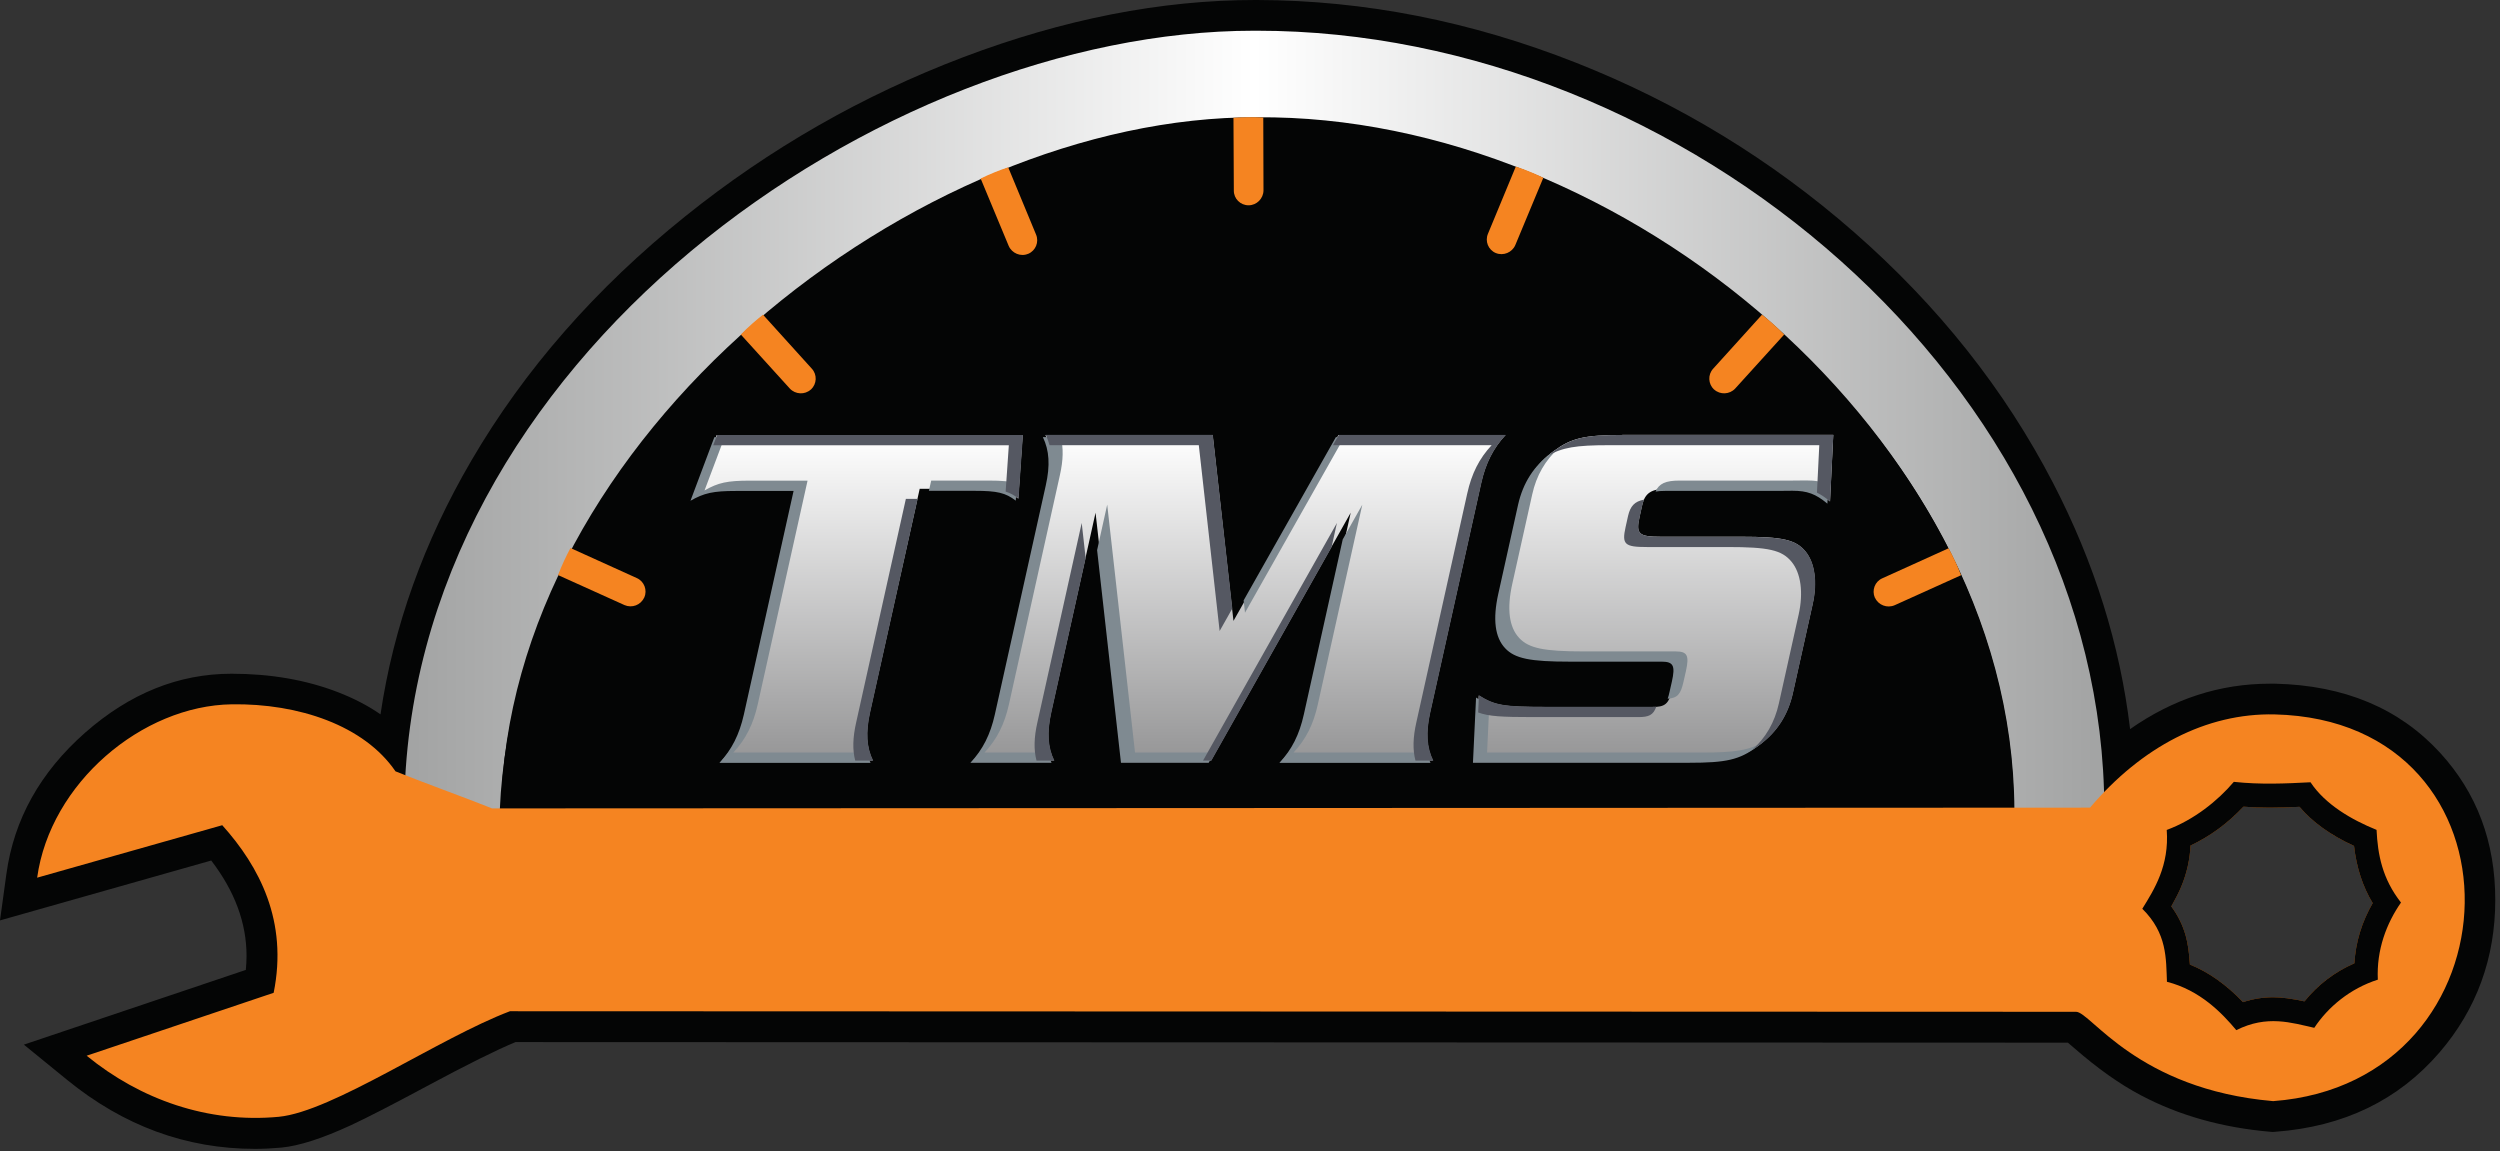
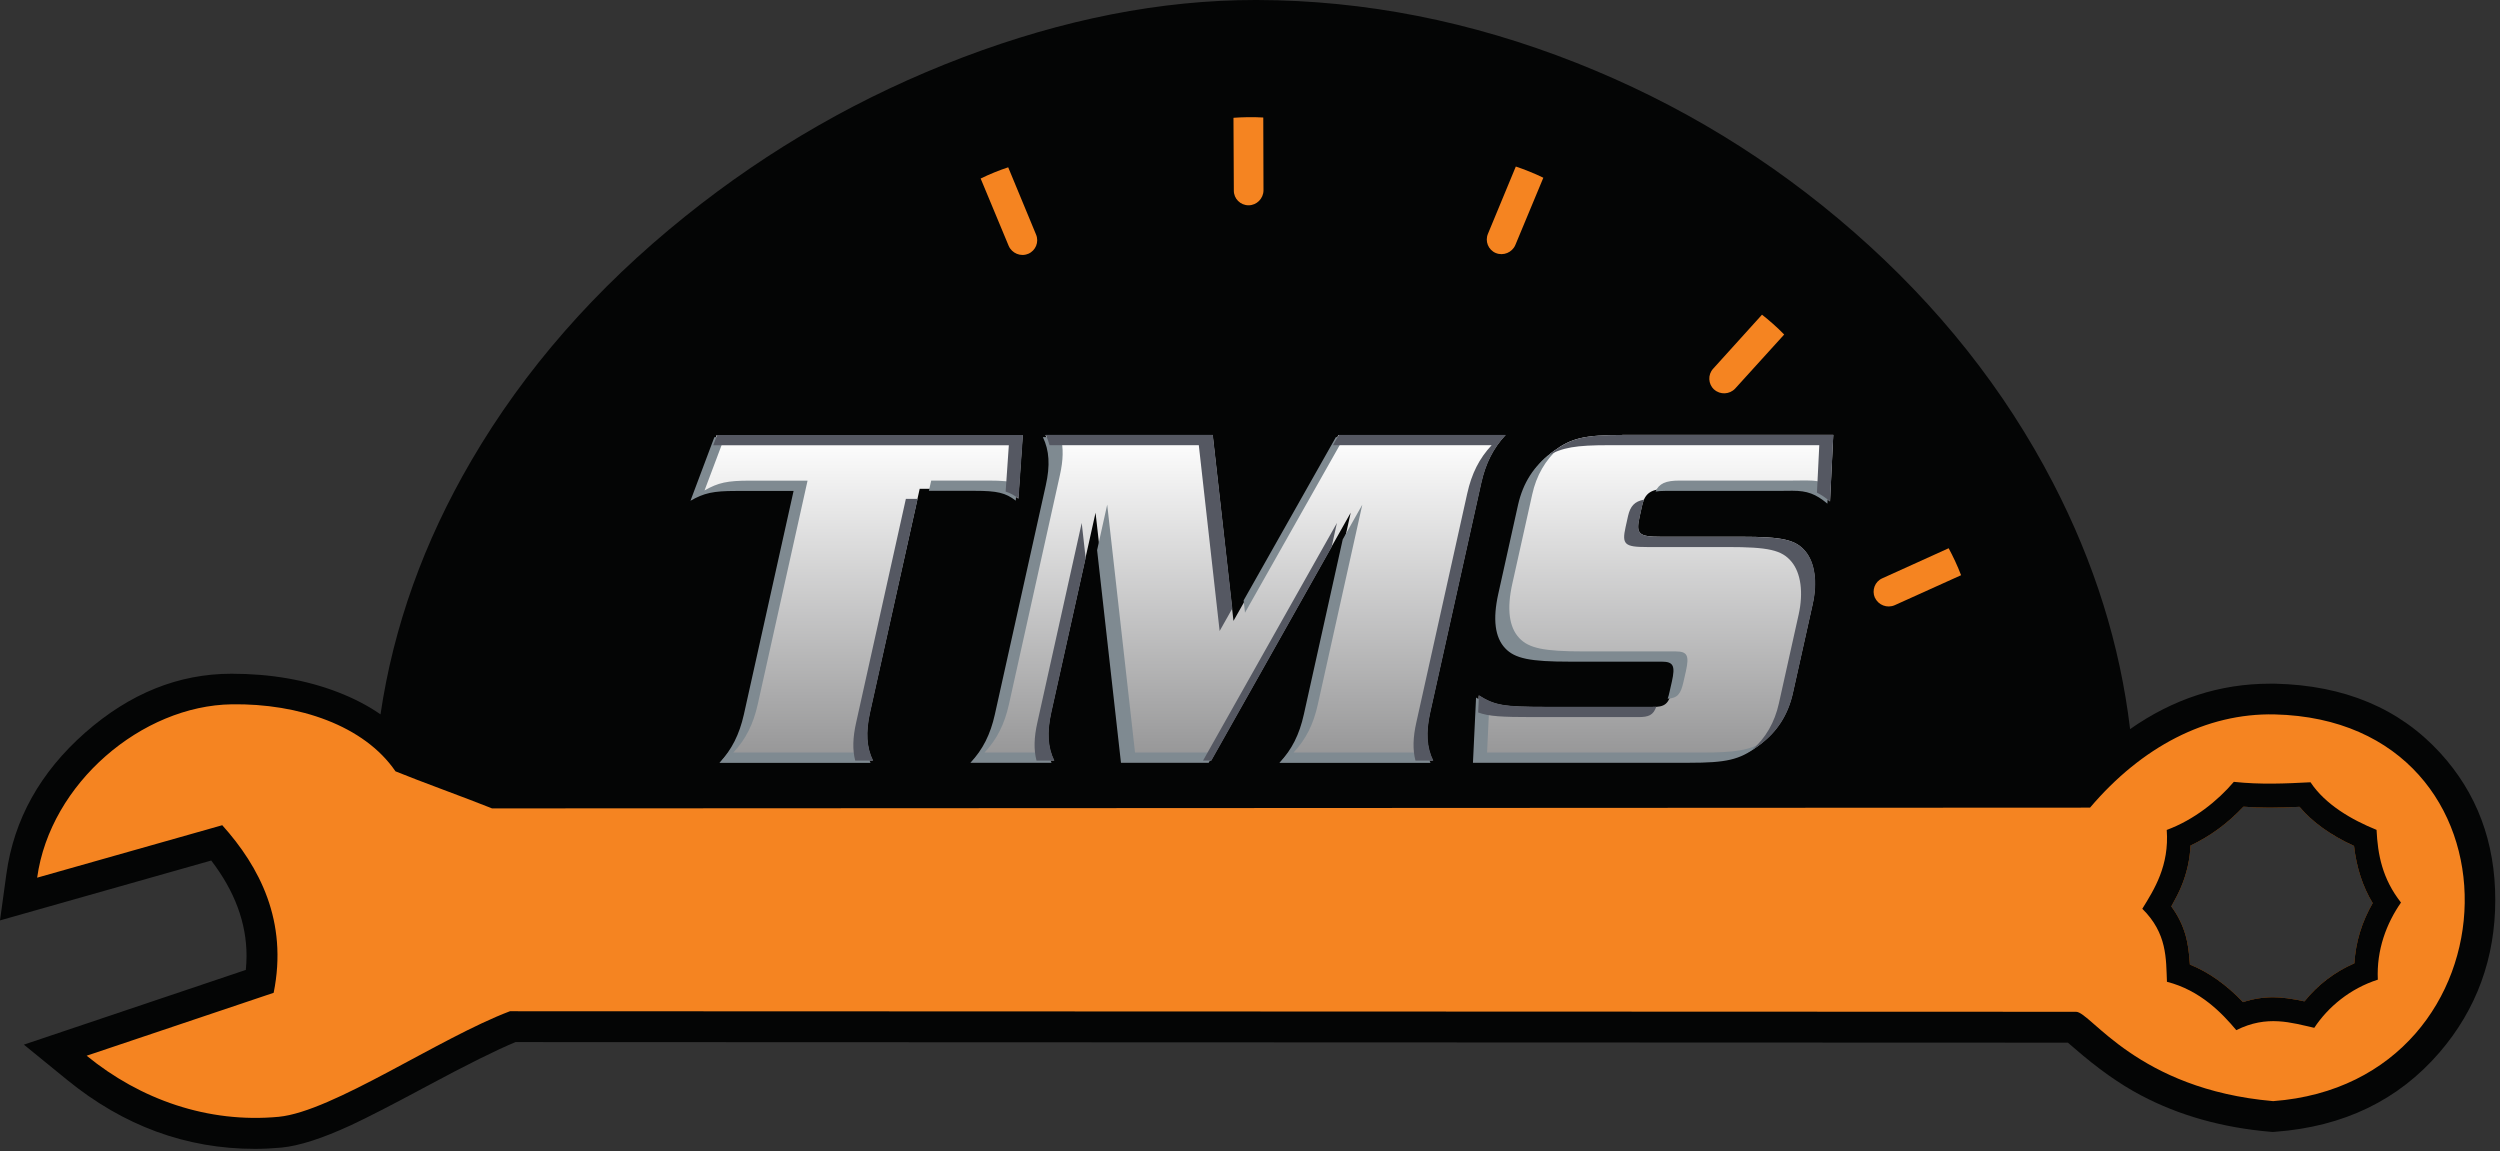
<svg xmlns="http://www.w3.org/2000/svg" width="100%" height="100%" viewBox="0 0 354 163" version="1.1" xml:space="preserve" style="fill-rule:evenodd;clip-rule:evenodd;stroke-linejoin:round;stroke-miterlimit:2;">
  <rect x="0" y="0" width="354" height="163" fill="#333333" stroke="none" />
  <g transform="matrix(1,0,0,1,-3.52,-2.94)">
    <path d="M324.91,117.31C323.62,117.31 322.38,117.26 321.19,117.17C318.96,119.54 316.46,121.37 313.7,122.67C313.61,124.64 313.18,126.56 312.41,128.44C312.08,129.24 311.6,130.19 310.98,131.29C311.93,132.57 312.61,133.97 313.03,135.48C313.31,136.5 313.51,137.85 313.61,139.52C316.25,140.58 318.76,142.35 321.13,144.84C322.52,144.38 323.95,144.15 325.41,144.15C326.56,144.15 328.03,144.34 329.83,144.73C331.75,142.36 334.11,140.56 336.9,139.34C337.08,136.36 337.94,133.51 339.49,130.82C338.08,128.49 337.2,125.8 336.85,122.73C333.52,121.2 330.95,119.35 329.13,117.19C327.37,117.27 325.95,117.31 324.89,117.31M181.3,2.94L181.52,2.94C196.75,2.98 211.82,5.95 226.73,11.84C241.23,17.57 254.33,25.56 266.05,35.81C277.98,46.25 287.38,58.1 294.24,71.34C300.09,82.63 303.72,94.25 305.14,106.18C311.25,101.9 317.85,99.75 324.94,99.75L325.69,99.75C335.49,99.98 343.28,103.25 349.04,109.54C354.25,115.23 356.85,122.17 356.85,130.37C356.85,138.57 354.22,145.85 348.95,151.97C343.13,158.73 335.38,162.48 325.69,163.2L325.34,163.23L324.99,163.2C318.2,162.61 312.09,160.9 306.68,158.04C303.66,156.45 300.51,154.21 297.21,151.33L296.33,150.58L76.52,150.5C73.89,151.58 69.66,153.68 63.83,156.81C58.98,159.42 55.43,161.24 53.19,162.28C49.14,164.15 45.86,165.2 43.36,165.44C42.12,165.55 40.87,165.62 39.63,165.62C29.88,165.62 21,162.36 13.01,155.84L6.9,150.86L38.33,140.28C38.39,139.61 38.43,138.94 38.43,138.29C38.43,133.63 36.76,129.13 33.43,124.79L3.52,133.27L4.43,126.66C5.5,118.96 9.21,112.3 15.57,106.69C21.89,101.13 28.8,98.34 36.31,98.34C41.82,98.34 46.84,99.21 51.34,100.94C53.6,101.81 55.62,102.86 57.4,104.09C59.24,91.67 63.53,79.68 70.27,68.15C77.8,55.26 87.89,43.74 100.53,33.59C112.49,23.98 125.6,16.48 139.86,11.06C154.13,5.65 167.93,2.94 181.28,2.94" style="fill:rgb(4,5,5);fill-rule:nonzero;" />
-     <path d="M60.75,117.66L74.29,117.66C76.5,65.12 133.62,19.81 180.44,19.75C229.74,18.8 288.49,62.81 288.76,117.66L301.49,117.66C301.49,57.39 241.92,7.29 181.53,7.29L181.07,7.29C128.6,7.29 61.03,53.78 60.76,117.66L60.75,117.66Z" style="fill:url(#_Linear1);fill-rule:nonzero;" />
-     <path d="M288.69,117.66C288.44,64.91 233.14,19.09 181.49,19.55C133.32,19.34 75.37,64.91 74.47,117.66L288.69,117.66Z" style="fill:rgb(4,5,5);fill-rule:nonzero;" />
    <path d="M182.4,19.58L182.43,29.91C182.42,31.05 181.47,32.01 180.32,32.01L180.31,32.01C179.16,32.01 178.22,31.08 178.23,29.92L178.18,19.62C179.42,19.53 180.93,19.49 182.39,19.58" style="fill:rgb(245,132,33);fill-rule:nonzero;" />
    <path d="M222.06,28.1L218.09,37.64C217.64,38.69 216.4,39.21 215.33,38.77L215.32,38.77C214.26,38.32 213.76,37.1 214.22,36.03L218.16,26.52C219.34,26.92 220.74,27.46 222.06,28.11" style="fill:rgb(245,132,33);fill-rule:nonzero;" />
    <path d="M256.16,50.31L249.22,57.96C248.44,58.8 247.1,58.87 246.25,58.1L246.23,58.1C245.39,57.31 245.32,55.99 246.11,55.14L253.02,47.5C254,48.27 255.14,49.25 256.16,50.31" style="fill:rgb(245,132,33);fill-rule:nonzero;" />
    <path d="M281.21,84.39L271.8,88.64C270.75,89.1 269.49,88.63 269.02,87.58L269,87.58C268.54,86.52 269,85.28 270.07,84.82L279.45,80.57C280.04,81.66 280.69,83.02 281.21,84.39" style="fill:rgb(245,132,33);fill-rule:nonzero;" />
    <path d="M142.38,28.22L146.35,37.76C146.81,38.81 148.05,39.33 149.1,38.88L149.12,38.88C150.17,38.43 150.68,37.21 150.22,36.14L146.28,26.63C145.1,27.02 143.7,27.57 142.38,28.22" style="fill:rgb(245,132,33);fill-rule:nonzero;" />
-     <path d="M108.42,50.31L115.36,57.96C116.14,58.8 117.48,58.87 118.33,58.1L118.35,58.1C119.19,57.31 119.26,55.99 118.47,55.14L111.56,47.5C110.58,48.27 109.44,49.25 108.42,50.31" style="fill:rgb(245,132,33);fill-rule:nonzero;" />
    <path d="M324.91,117.31C323.62,117.31 322.38,117.26 321.19,117.17C318.96,119.54 316.46,121.37 313.7,122.67C313.61,124.64 313.18,126.56 312.41,128.44C312.08,129.24 311.6,130.19 310.98,131.29C311.93,132.57 312.61,133.97 313.03,135.48C313.31,136.5 313.51,137.85 313.61,139.52C316.25,140.58 318.76,142.35 321.13,144.84C322.52,144.38 323.95,144.15 325.41,144.15C326.56,144.15 328.03,144.34 329.83,144.73C331.75,142.36 334.11,140.56 336.9,139.34C337.08,136.36 337.94,133.51 339.49,130.82C338.08,128.49 337.2,125.8 336.85,122.73C333.52,121.2 330.95,119.35 329.13,117.19C327.37,117.27 325.95,117.31 324.89,117.31M73.14,117.41L299.47,117.3C306.77,108.71 315.92,103.89 325.61,104.1C362.22,104.97 360.84,156.21 325.4,158.86C306.13,157.19 299.56,146.2 297.49,146.21L75.73,146.13C65.71,149.92 50.61,160.35 42.98,161.08C32.98,162.02 23.39,158.64 15.79,152.43C24.62,149.46 33.44,146.48 42.27,143.52C44.32,133.39 40.27,125.67 34.99,119.79L8.78,127.22C10.63,113.84 23.63,102.85 36.35,102.67C45.81,102.53 55.09,105.67 59.52,112.16C62.89,113.54 69.77,116.03 73.15,117.39" style="fill:rgb(245,132,33);fill-rule:nonzero;" />
-     <path d="M82.54,84.37L91.95,88.62C93,89.08 94.26,88.62 94.73,87.56L94.75,87.56C95.21,86.5 94.75,85.26 93.68,84.79L84.3,80.54C83.71,81.64 83.06,83 82.54,84.37" style="fill:rgb(245,132,33);fill-rule:nonzero;" />
    <path d="M324.91,117.31C323.62,117.31 322.38,117.26 321.19,117.17C318.96,119.54 316.46,121.37 313.7,122.67C313.61,124.64 313.18,126.56 312.41,128.44C312.08,129.24 311.6,130.19 310.98,131.29C311.93,132.57 312.61,133.97 313.03,135.48C313.31,136.5 313.51,137.85 313.61,139.52C316.25,140.58 318.76,142.35 321.13,144.84C322.52,144.38 323.95,144.15 325.41,144.15C326.56,144.15 328.03,144.34 329.83,144.73C331.75,142.36 334.11,140.56 336.9,139.34C337.08,136.36 337.94,133.51 339.49,130.82C338.08,128.49 337.2,125.8 336.85,122.73C333.52,121.2 330.95,119.35 329.13,117.19C327.37,117.27 325.95,117.31 324.89,117.31M330.69,113.71C332.78,116.87 336.55,119.04 340.04,120.45C340.21,123.96 340.85,127.36 343.5,130.74C341.45,133.69 340.02,137.43 340.22,141.66C336.29,142.92 333.18,145.52 331.22,148.48C327.99,147.76 324.54,146.62 320.18,148.81C318.15,146.39 315.08,143.17 310.36,141.96C310.22,138.71 310.42,135.12 306.87,131.62C308.58,128.86 310.7,125.51 310.33,120.46C314.22,119.02 317.57,116.31 319.83,113.65C323.66,114.06 327.14,113.89 330.68,113.71" style="fill:rgb(4,5,5);fill-rule:nonzero;" />
    <path d="M233.21,64.54C227.85,64.54 226.03,64.97 223.51,66.82C221.08,68.59 219.52,71.04 218.84,74.11L216.03,86.76C215.23,90.33 215.56,92.9 217.01,94.43C218.38,95.89 220.53,96.33 226.16,96.33L239.16,96.33C240.82,96.33 241.11,96.9 240.61,99.15L240.28,100.6C239.84,102.62 239.31,103.07 237.43,103.05L222.53,103.05C216.37,103.05 215.2,102.85 212.9,101.42L212.46,110.66L243,110.66C248.36,110.66 250.19,110.23 252.7,108.38C255.13,106.6 256.69,104.16 257.38,101.09L260.18,88.5C260.87,85.39 260.49,82.63 259.16,81.02C257.78,79.36 255.93,78.94 250.06,78.94L238.7,78.94C235.54,78.94 235.14,78.56 235.68,76.13L236.03,74.55C236.43,72.74 237.35,72.14 239.69,72.14L255.61,72.14L257.67,72.11C259.8,72.11 260.97,72.55 262.65,73.94L263.11,64.52L233.24,64.52L233.21,64.54ZM193.05,64.54L178.18,90.86L175.23,64.54L151.56,64.54C152.47,66.41 152.61,68.54 151.97,71.38L144.76,103.81C144.13,106.64 143.05,108.78 141.3,110.65L152.78,110.65C151.86,108.78 151.73,106.64 152.36,103.81L158.65,75.54L162.59,110.64L175.01,110.64L194.78,75.54L188.49,103.81C187.86,106.64 186.79,108.78 185.03,110.65L206.43,110.65C205.51,108.78 205.38,106.64 206.02,103.81L213.23,71.38C213.86,68.54 214.94,66.41 216.69,64.54L193.04,64.54L193.05,64.54ZM105.01,64.54L101.63,73.54C103.57,72.43 104.86,72.15 108.07,72.15L116.23,72.15L109.18,103.81C108.55,106.64 107.46,108.78 105.72,110.65L127.12,110.65C126.2,108.78 126.07,106.64 126.7,103.81L133.75,72.15L141.9,72.15C145.11,72.15 146.27,72.42 147.71,73.54L148.33,64.54L105.01,64.54Z" style="fill:url(#_Linear2);fill-rule:nonzero;" />
    <path d="M262.41,71.55C261.51,71.13 260.58,70.97 259.3,70.97L257.24,70.99L241.32,70.99C239.4,70.99 238.44,71.4 237.94,72.55C238.34,72.48 238.79,72.45 239.33,72.45L255.25,72.45L257.31,72.43C259.43,72.43 260.61,72.87 262.28,74.26L262.41,71.56L262.41,71.55ZM253.21,107.98C251.18,109.2 249.17,109.5 244.63,109.5L214.09,109.5L214.41,102.68C213.78,102.45 213.2,102.14 212.53,101.71L212.09,110.95L242.63,110.95C247.99,110.95 249.82,110.53 252.33,108.67C252.63,108.45 252.92,108.21 253.2,107.98M179.62,87.97L179.81,89.7L193.86,64.84L192.68,64.84L179.61,87.97L179.62,87.97ZM205.55,109.5L186.68,109.5C188.44,107.63 189.51,105.5 190.13,102.66L196.42,74.41L193.65,79.32L188.14,104.12C187.51,106.96 186.44,109.09 184.68,110.96L206.08,110.96C205.85,110.5 205.67,110.01 205.54,109.51M175.49,109.5L164.24,109.5L160.3,74.4L158.87,80.84L162.25,110.95L174.67,110.95L175.49,109.5ZM147.52,71.39C146.57,71.09 145.4,70.99 143.53,70.99L135.38,70.99L135.05,72.44L141.53,72.44C144.74,72.44 145.9,72.72 147.35,73.83L147.52,71.39ZM239.65,101.88C241.06,101.79 241.52,101.23 241.91,99.45L242.24,98C242.74,95.75 242.45,95.18 240.79,95.18L227.78,95.18C222.15,95.18 220,94.74 218.64,93.28C217.2,91.75 216.87,89.17 217.66,85.61L220.48,72.96C221.07,70.27 222.35,68.06 224.28,66.36C223.91,66.58 223.54,66.83 223.16,67.11C220.73,68.89 219.17,71.33 218.48,74.41L215.67,87.06C214.88,90.63 215.2,93.2 216.65,94.73C218.02,96.19 220.17,96.63 225.8,96.63L238.81,96.63C240.47,96.63 240.76,97.2 240.26,99.44L239.93,100.9C239.85,101.28 239.76,101.6 239.66,101.88M151.88,109.5L142.93,109.5C144.68,107.63 145.76,105.5 146.39,102.66L153.6,70.23C154.08,68.1 154.12,66.37 153.72,64.84L151.19,64.84C152.1,66.71 152.24,68.84 151.6,71.68L144.39,104.11C143.76,106.95 142.68,109.08 140.93,110.95L152.42,110.95C152.19,110.49 152.01,110 151.88,109.5M126.22,109.5L107.36,109.5C109.11,107.63 110.19,105.5 110.82,102.66L117.87,71L109.71,71C106.51,71 105.21,71.28 103.28,72.39L106.12,64.85L104.67,64.85L101.29,73.85C103.23,72.74 104.52,72.46 107.73,72.46L115.89,72.46L108.85,104.12C108.21,106.96 107.13,109.09 105.39,110.96L126.79,110.96C126.56,110.5 126.38,110.01 126.25,109.51" style="fill:rgb(127,138,145);fill-rule:nonzero;" />
    <path d="M236.32,73.69C234.98,73.93 234.37,74.61 234.05,76.01L233.7,77.59C233.16,80.02 233.56,80.4 236.72,80.4L248.09,80.4C253.96,80.4 255.82,80.82 257.2,82.48C258.53,84.09 258.9,86.85 258.21,89.96L255.41,102.54C254.81,105.24 253.54,107.44 251.61,109.13C251.98,108.91 252.35,108.66 252.74,108.38C255.16,106.6 256.73,104.16 257.41,101.08L260.21,88.5C260.91,85.39 260.53,82.63 259.2,81.03C257.82,79.36 255.97,78.95 250.09,78.95L238.73,78.95C235.56,78.95 235.16,78.57 235.7,76.14L236.05,74.57C236.12,74.25 236.21,73.96 236.32,73.7M212.82,103.82C214.35,104.39 216.21,104.48 220.57,104.48L235.47,104.48C236.99,104.49 237.63,104.2 238.05,103.01C237.87,103.02 237.67,103.02 237.47,103.02L222.57,103.02C216.41,103.02 215.23,102.82 212.94,101.39L212.83,103.8L212.82,103.82ZM222.68,67.5C224.72,66.29 226.72,65.98 231.26,65.98L261.13,65.98L260.8,72.7C261.4,72.99 261.99,73.39 262.66,73.95L263.12,64.53L233.25,64.53C227.88,64.53 226.06,64.96 223.54,66.81C223.23,67.04 222.94,67.26 222.67,67.51M192.26,65.98L214.74,65.98C212.99,67.85 211.91,69.98 211.28,72.82L204.07,105.25C203.59,107.38 203.55,109.11 203.95,110.64L206.48,110.64C205.56,108.77 205.43,106.64 206.06,103.8L213.28,71.37C213.91,68.54 214.99,66.41 216.74,64.53L193.09,64.53L192.27,65.98L192.26,65.98ZM192.06,80.45L192.83,76.99L173.87,110.64L175.05,110.64L192.06,80.45ZM157.25,81.98L156.69,76.99L150.41,105.25C149.93,107.38 149.89,109.11 150.29,110.64L152.82,110.64C151.9,108.77 151.77,106.64 152.4,103.8L157.25,81.98ZM152.13,65.98L173.27,65.98L176.22,92.29L178.02,89.1L175.26,64.52L151.59,64.52C151.83,64.99 152,65.47 152.13,65.97M145.92,72.54L146.37,65.99L104.51,65.99L105.06,64.54L148.37,64.54L147.75,73.54C147.15,73.08 146.6,72.76 145.92,72.55M124.62,110.64C124.22,109.12 124.27,107.38 124.75,105.25L131.79,73.58L133.46,73.58L126.74,103.8C126.11,106.64 126.23,108.77 127.16,110.64L124.62,110.64Z" style="fill:rgb(85,88,98);fill-rule:nonzero;" />
  </g>
  <defs>
    <linearGradient id="_Linear1" x1="0" y1="0" x2="1" y2="0" gradientUnits="userSpaceOnUse" gradientTransform="matrix(240.73,0,0,240.73,60.83,62.729)">
      <stop offset="0" style="stop-color:rgb(163,164,164);stop-opacity:1" />
      <stop offset="0.5" style="stop-color:white;stop-opacity:1" />
      <stop offset="1" style="stop-color:rgb(163,164,164);stop-opacity:1" />
    </linearGradient>
    <linearGradient id="_Linear2" x1="0" y1="0" x2="1" y2="0" gradientUnits="userSpaceOnUse" gradientTransform="matrix(2.82404e-15,-46.12,46.12,2.82404e-15,182.16,110.727)">
      <stop offset="0" style="stop-color:rgb(149,149,150);stop-opacity:1" />
      <stop offset="1" style="stop-color:white;stop-opacity:1" />
    </linearGradient>
  </defs>
</svg>